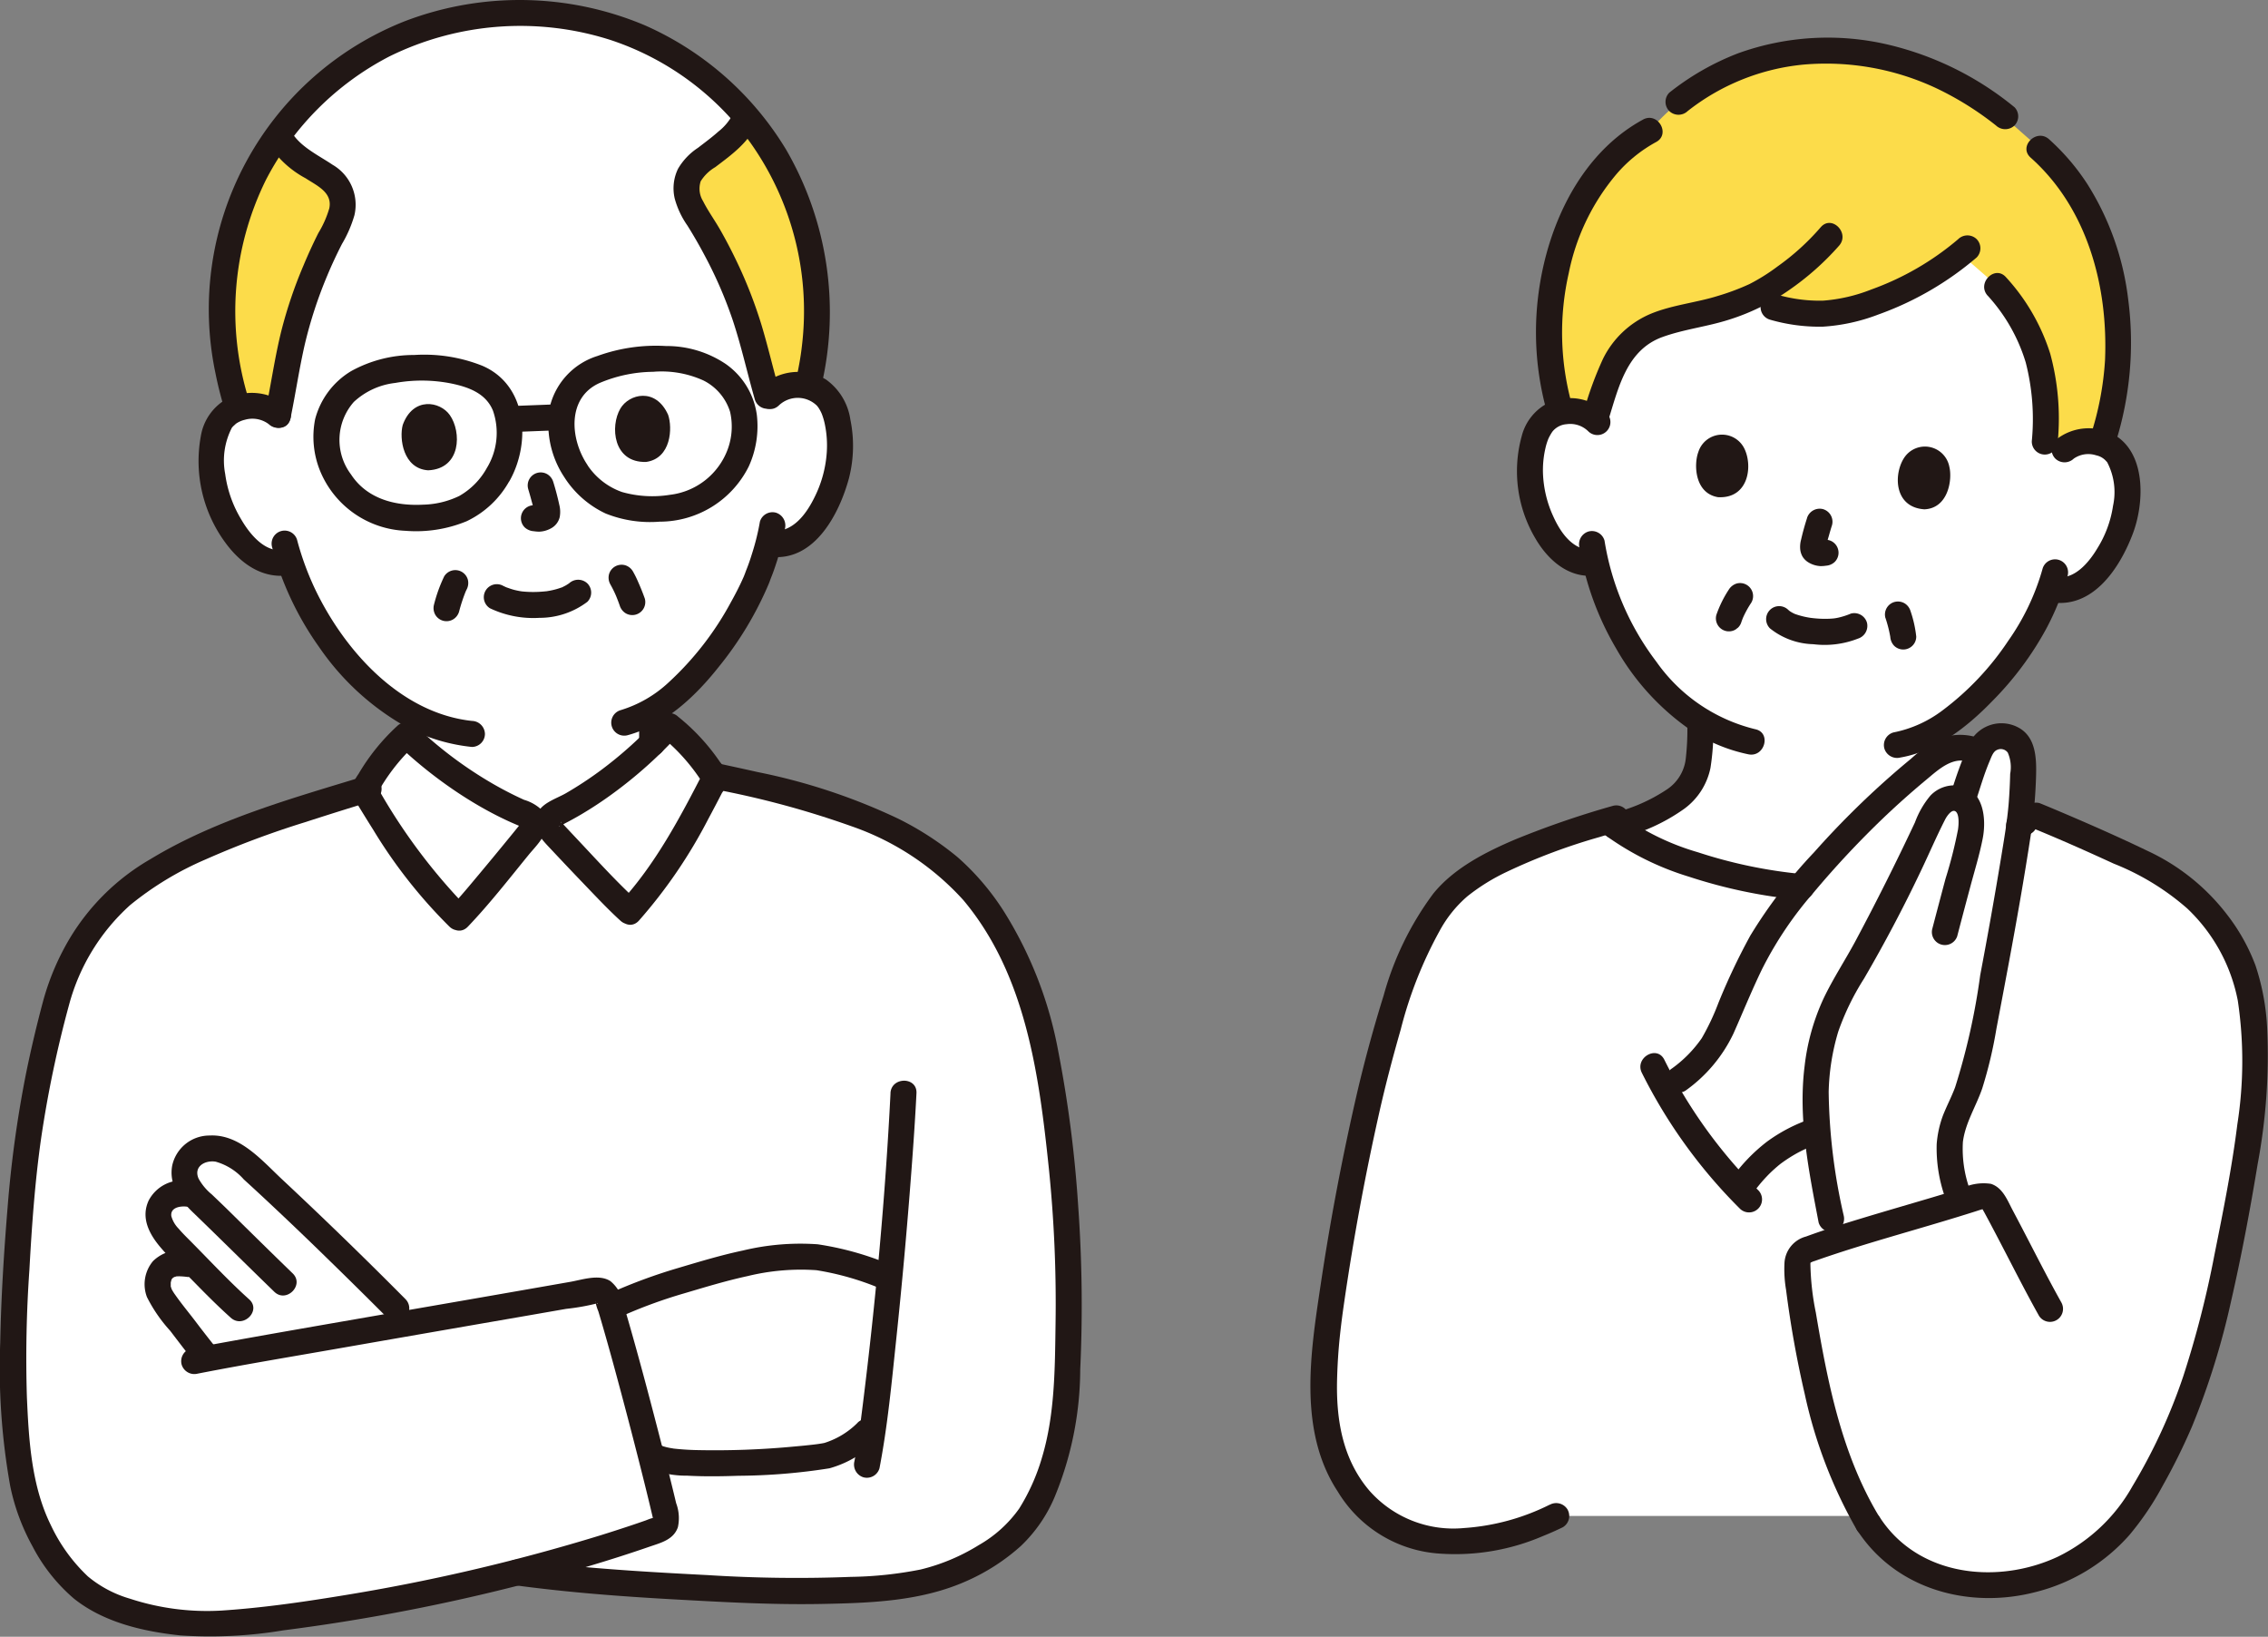
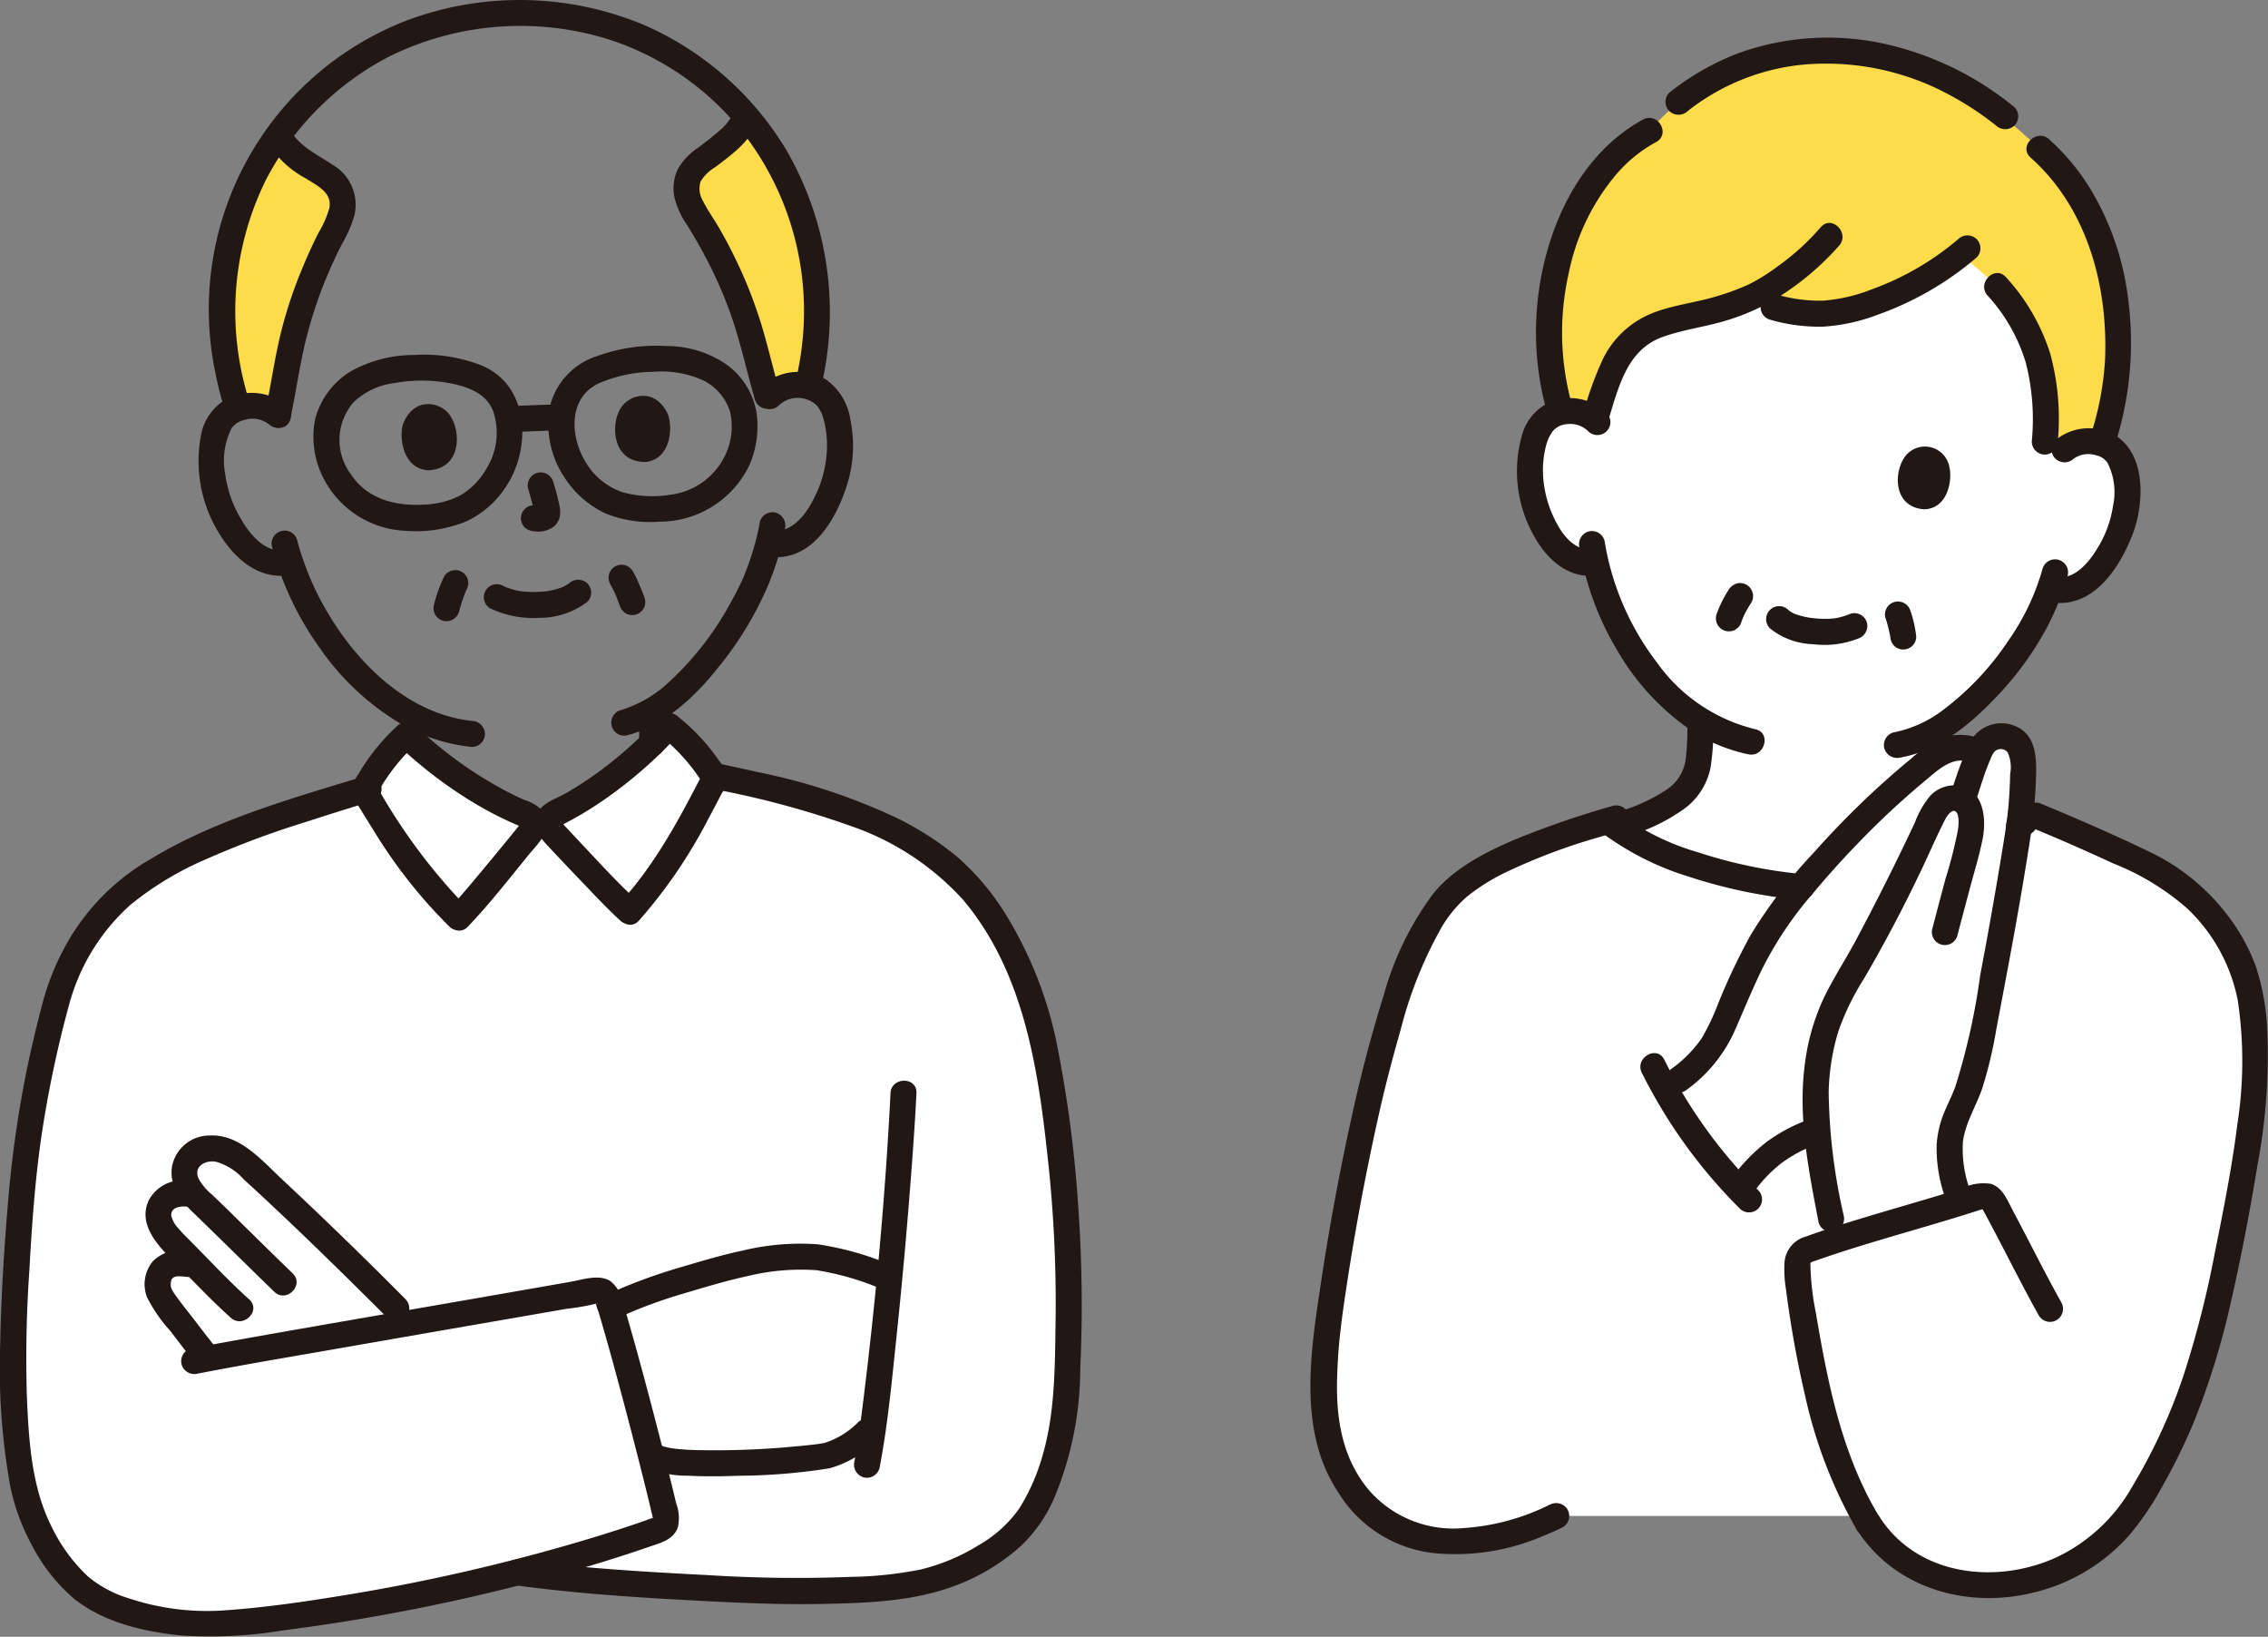
<svg xmlns="http://www.w3.org/2000/svg" width="188.998" height="136.363" viewBox="0 0 188.998 136.363">
  <rect x="0" y="0" width="188.998" height="136.363" fill="#808080" stroke="none" />
  <defs>
    <style>.cls-1{fill:#fff}.cls-2{fill:#fcdc4a}.cls-3{fill:#211715}</style>
  </defs>
  <g id="service_img03" transform="translate(0 -.001)">
    <path id="パス_262" data-name="パス 262" class="cls-1" d="M108 149.4c3.059-3.314 5.144-7.282 7.113-11.118a16.726 16.726 0 00-3.838-4.343 33.36 33.36 0 01-9.714 7.436c-.419.2-.382.936-.135 1.224.193.221 5.063 5.428 6.574 6.801z" transform="translate(-55.53 -73.461)" />
    <path id="パス_263" data-name="パス 263" class="cls-1" d="M75.078 150.825c-3.283-3.093-5.64-6.906-7.871-10.595a16.737 16.737 0 013.527-4.6 33.356 33.356 0 0010.209 6.74c.432.174.447.908.22 1.211-.175.235-4.671 5.769-6.085 7.244z" transform="translate(-36.861 -74.389)" />
-     <path id="パス_264" data-name="パス 264" class="cls-1" d="M40.571 21.376A24.613 24.613 0 0149.3 7.675a24.073 24.073 0 0114.447-5.226 24.066 24.066 0 0114.8 4.1 24.571 24.571 0 0110.875 18.82 26.855 26.855 0 01-.608 7.766l-.076.348a2.82 2.82 0 011.821 1.284c.968 1.539 1.041 4.44.5 6.258a9.687 9.687 0 01-2.659 4.717 3.53 3.53 0 01-2.692.89l-.268-.032a20.738 20.738 0 01-.839 2.579c-.616 1.9-4.154 8.567-8.855 11.351v2.727a32.741 32.741 0 01-8.314 5.981l-1.95.068a33.356 33.356 0 01-10.209-6.74v-1.9a20.251 20.251 0 01-4.741-3.993 24.375 24.375 0 01-4.958-8.544A3.467 3.467 0 0142.6 47.5a9.692 9.692 0 01-3.019-4.5c-.677-1.771-.828-4.669.019-6.276a2.812 2.812 0 011.618-1.387l-.11-.366a25.775 25.775 0 01-.538-13.6z" transform="translate(-21.4 -1.323)" />
    <path id="パス_265" data-name="パス 265" class="cls-1" d="M326.914 53.384a3.048 3.048 0 012.246-.677 2.827 2.827 0 012.454 1.556 8.45 8.45 0 01-.1 5.965 9.209 9.209 0 01-2.952 4.219 3.357 3.357 0 01-2.629.6l-.246-.056a19.644 19.644 0 01-1.03 2.362 25.984 25.984 0 01-7.9 9.076c0 .622 0 1.078.077 2.08a6.323 6.323 0 00.307 1.815 4.4 4.4 0 001.332 1.933 14.843 14.843 0 004.448 2.253l.375.147a24.646 24.646 0 01-17.384 5.26c-6.267-.427-13.065-2.538-16.514-5.147l1-.257a14.938 14.938 0 004.451-2.252 4.43 4.43 0 001.33-1.936 6.425 6.425 0 00.309-1.814c.088-1.209.069-1.63.078-2.5a18.341 18.341 0 01-4.822-4.69 23.167 23.167 0 01-3.907-8.537 3.293 3.293 0 01-2.754-.862 9.211 9.211 0 01-2.443-4.532 8.456 8.456 0 01.593-5.937 2.828 2.828 0 012.619-1.261 3.048 3.048 0 012.152.933s-5.226-22.065 19.24-22.065 19.67 24.324 19.67 24.324z" transform="translate(-154.871 -15.938)" />
    <path id="パス_266" data-name="パス 266" class="cls-1" d="M273.874 154.026a19.68 19.68 0 01-5.867-3.195c-4.766 1.429-11.76 3.654-14.2 7.391-2.623 4.023-3.286 6.848-4.616 11.463a185.017 185.017 0 00-4.718 25.322c-.213 3.075-.316 6.338.89 9.175a11.782 11.782 0 004.064 5.077c4.831 3.1 11.243.98 14.273-.517h25.63c3.6 6.53 12.206 7.33 18.422 3.4a16.763 16.763 0 005.6-6.571c3.461-5.927 5.157-12.716 6.446-19.368.941-5.03 2.071-10.329 2.132-15.462-.006-3.057-.254-6.539-1.765-9.224a16.086 16.086 0 00-6.663-6.706c-1.708-.906-7.4-3.442-10.006-4.486a24.9 24.9 0 01-18.444 6.1 41.108 41.108 0 01-11.178-2.399z" transform="translate(-134.016 -82.447)" />
    <path id="パス_267" data-name="パス 267" class="cls-1" d="M24.575 146.632c-5.275 1.793-8.635 3.308-11.785 5.483-3.038 2.1-4.873 4.847-6.472 8.792-2.741 9.859-3.259 15.993-3.761 25.743a70.869 70.869 0 00.522 14.7 16.729 16.729 0 004.459 9c3 3.095 9.613 3.689 12.372 3.474a154.19 154.19 0 0024.456-4.257c4.393.6 9.25.953 13.874 1.2a106.3 106.3 0 0018.362-.1c4.264-.466 9.129-3.261 10.787-6.226 2.032-3.636 2.609-6.624 2.834-11.338a112.852 112.852 0 00-.527-18.128c-.695-6.109-1.481-12.282-4.39-17.773a24.87 24.87 0 00-3.477-5.023 18.775 18.775 0 00-4.818-3.717c-4.87-2.835-10.59-4.059-16.037-5.23-1.992 3.883-4.091 7.909-7.189 11.265-1.513-1.373-6.384-6.58-6.575-6.8l-1.6.056c-.175.235-4.671 5.769-6.085 7.243-3.289-3.1-5.649-6.921-7.885-10.618a228.569 228.569 0 00-7.065 2.254z" transform="translate(-1.312 -78.558)" />
    <path id="パス_268" data-name="パス 268" class="cls-1" d="M115.592 247.07c-1.012-3.931-2.2-8.347-3-10.983a45 45 0 017.749-2.748 29.183 29.183 0 018.59-1.473 20.333 20.333 0 016.423 1.586l.513.181c-.435 4.633-.922 9.148-1.362 12.372l-.5.452a9.569 9.569 0 01-3.315 1.987c-2.082.406-12.331 1.125-14.223.164l-.547-.278z" transform="translate(-61.752 -127.172)" />
    <path id="パス_269" data-name="パス 269" class="cls-1" d="M29.471 218.484a3.927 3.927 0 01-.169-.337 1.737 1.737 0 01.271-1.835 2.219 2.219 0 011.977-.652l.554.06a3.777 3.777 0 01-.559-.836 2.122 2.122 0 01.321-2.348 2.549 2.549 0 012.062-.626 4.392 4.392 0 012.328 1.09c3.38 2.993 9.6 9.061 12.746 12.231 0 0 .606.582 1.251 1.183-6.791 1.18-13.717 2.389-16.951 2.986l-.322-.4c-1-1.252-1.845-2.4-2.926-3.786a4.822 4.822 0 01-.871-1.4 2.022 2.022 0 01.291-1.761c.692-.771 1.6-.632 2.827-.413-.5-.513-1-1.026-1.5-1.532a7.837 7.837 0 01-1.325-1.621z" transform="translate(-15.958 -116.212)" />
    <path id="パス_270" data-name="パス 270" class="cls-1" d="M320.458 172.212c.21 1.262.457 2.54.706 3.841l.2 1.031c3.48-.993 7.45-1.964 10.415-2.812-.549-2.113-1.042-3.154-.587-5.448a15.033 15.033 0 011.118-2.882 28.1 28.1 0 001.538-5.789c1.065-5.584 2.13-11.17 2.971-16.793a38.924 38.924 0 00.368-5.257 2.725 2.725 0 00-.512-1.68 1.78 1.78 0 00-1.649-.575 1.812 1.812 0 00-1.125.629 5.121 5.121 0 00-.378.7 3.836 3.836 0 00-.11-.059 2.732 2.732 0 00-1.841-.3 3.783 3.783 0 00-1.812.711 74.754 74.754 0 00-12.432 12.531 23.811 23.811 0 00-2.646 4.216c-.391.768-1.45 3.1-1.785 3.89-1.392 3.291-1.592 4.289-5.551 7.089a41.643 41.643 0 006.19 8.362 11.867 11.867 0 016.454-4.942c.102 1.169.269 2.346.468 3.537z" transform="translate(-168.569 -74.493)" />
    <path id="パス_271" data-name="パス 271" class="cls-2" d="M325.977 33.055a19.227 19.227 0 00-3.15-4.47l-3.2-2.787a17.336 17.336 0 01-7.684 4.786c-3.544 1.205-5.882.747-9.59-.378-.879.388-1.81.712-2.616.974-1.811.591-3.874.79-5.556 1.683a6.97 6.97 0 00-2.984 3.51c-.372.876-1.008 3.048-1.264 3.937a3.048 3.048 0 00-2.152-.933 3.681 3.681 0 00-.924.09 24.152 24.152 0 01-.947-7.606c.465-8.211 4.277-13.642 8.364-15.834a19.257 19.257 0 0117-6.551 23.407 23.407 0 0111.577 4.549c2.167 1.91 3.932 3.469 3.932 3.469 3.838 3.383 6.66 9.121 6.536 16.967a24.825 24.825 0 01-1.374 7.613 3.79 3.79 0 00-.858-.176 3.048 3.048 0 00-2.245.677l-.8.688-.074-2.184a19.022 19.022 0 00-1.991-8.024z" transform="translate(-156.808 -5.131)" />
    <path id="パス_272" data-name="パス 272" class="cls-2" d="M44.858 47.739a3.357 3.357 0 00-1.567-.262 3.883 3.883 0 00-.993.2 27.052 27.052 0 01-1.315-8.062 24.482 24.482 0 014.7-14.7c.579 1.46 2.967 2.715 4.154 3.547 1.616 1.129 1.4 2.721.583 4.249a40.053 40.053 0 00-3.132 7.642c-.764 2.595-1.094 5.268-1.644 7.89a2.935 2.935 0 00-.786-.504z" transform="translate(-22.477 -13.661)" />
    <path id="パス_273" data-name="パス 273" class="cls-2" d="M134.144 44.244a2.866 2.866 0 00-.656.583c-.775-2.619-1.309-5.317-2.291-7.9a40.076 40.076 0 00-3.713-7.377c-.936-1.461-1.27-3.03.256-4.282 1.159-.951 3.558-2.45 3.912-4a24.464 24.464 0 015.848 14.445 26.133 26.133 0 01-.667 8.112 3.957 3.957 0 00-.914-.1 3.314 3.314 0 00-1.775.519z" transform="translate(-69.485 -11.664)" />
    <path id="パス_274" data-name="パス 274" class="cls-3" d="M287.426 74.7a4.367 4.367 0 00-4.774-.9 4.285 4.285 0 00-2.311 2.815 10.988 10.988 0 001.135 8.518c1 1.731 2.677 3.268 4.807 3.111a1.11 1.11 0 001.084-1.084 1.093 1.093 0 00-1.084-1.084c-1.654.122-2.705-1.422-3.312-2.769a9.386 9.386 0 01-.858-3.567 8.128 8.128 0 01.2-2.1 4.914 4.914 0 01.254-.818 4.443 4.443 0 01.266-.483c.023-.041.181-.23.025-.045a1.666 1.666 0 011.225-.671 2.142 2.142 0 011.818.607 1.084 1.084 0 001.533-1.532z" transform="translate(-153.532 -40.282)" />
    <path id="パス_275" data-name="パス 275" class="cls-3" d="M379.285 81.554a2.122 2.122 0 011.876-.275 1.5 1.5 0 01.843.5c.185.181-.048-.093.075.086a5.368 5.368 0 01.481 3.618 9.243 9.243 0 01-1.315 3.555c-.677 1.138-1.916 2.65-3.419 2.361a1.112 1.112 0 00-1.333.757 1.094 1.094 0 00.757 1.333c3.587.689 5.873-2.8 6.967-5.705.911-2.422 1.108-6.306-1.232-8.008a4.369 4.369 0 00-5.232.244 1.09 1.09 0 000 1.532 1.11 1.11 0 001.532.002z" transform="translate(-206.476 -43.342)" />
    <path id="パス_276" data-name="パス 276" class="cls-3" d="M360.918 103.938a19.632 19.632 0 01-2.875 6.041 23.434 23.434 0 01-5.486 5.8 9.95 9.95 0 01-4.077 1.828 1.093 1.093 0 00-.757 1.333 1.108 1.108 0 001.333.757c3.007-.516 5.609-2.576 7.676-4.715a26.545 26.545 0 004.475-6 22.185 22.185 0 001.8-4.47 1.085 1.085 0 00-2.09-.576z" transform="translate(-190.696 -56.585)" />
    <path id="パス_277" data-name="パス 277" class="cls-3" d="M291.456 99.357a24.465 24.465 0 003.057 8.414 20.6 20.6 0 006.547 7.025 13.763 13.763 0 004.47 1.789c1.361.283 1.942-1.806.576-2.09a14.165 14.165 0 01-8.235-5.615 22.553 22.553 0 01-4.327-10.1 1.092 1.092 0 00-1.333-.757 1.109 1.109 0 00-.757 1.333z" transform="translate(-159.836 -53.742)" />
    <path id="パス_278" data-name="パス 278" class="cls-3" d="M333.031 112.459a6.181 6.181 0 01-1.074.346c-.07.015-.141.028-.212.041-.036.006-.256.034-.087.015s-.068.006-.1.009c-.09.008-.178.015-.267.019a8.434 8.434 0 01-1.155-.021c-.1-.008-.2-.018-.3-.029-.062-.007-.258-.034-.1-.01-.2-.028-.39-.063-.582-.105a6.945 6.945 0 01-.828-.242c-.183-.064.164.084.053.023-.045-.023-.09-.041-.133-.063a3.222 3.222 0 01-.251-.14c-.033-.021-.065-.045-.1-.064-.162-.1.042.02.083.069a2.143 2.143 0 00-.166-.145 1.084 1.084 0 10-1.533 1.533 6.012 6.012 0 003.612 1.319 7.611 7.611 0 003.713-.463 1.113 1.113 0 00.757-1.333 1.1 1.1 0 00-1.333-.757z" transform="translate(-178.783 -61.343)" />
-     <path id="パス_279" data-name="パス 279" class="cls-3" d="M332.8 94.659a20.771 20.771 0 00-.49 1.774 2.29 2.29 0 00-.082.731 1.541 1.541 0 00.2.693 1.47 1.47 0 00.519.5 2.146 2.146 0 00.977.293 3.092 3.092 0 00.637-.065l-.288.039.07-.007a1.162 1.162 0 00.768-.316 1.084 1.084 0 000-1.532 1.062 1.062 0 00-.768-.316c-.161.013-.321.042-.481.063l.288-.039a1.122 1.122 0 01-.289 0l.288.039a1.045 1.045 0 01-.209-.059l.259.109a1.211 1.211 0 01-.226-.124l.219.169a.287.287 0 01-.045-.045l.169.219a.492.492 0 01-.045-.079l.109.259a.629.629 0 01-.025-.09l.039.288a.94.94 0 010-.239l-.038.288a8.571 8.571 0 01.247-1.021c.09-.32.181-.64.283-.957a1.093 1.093 0 00-.757-1.333 1.108 1.108 0 00-1.333.757z" transform="translate(-182.218 -51.485)" />
-     <path id="パス_280" data-name="パス 280" class="cls-3" d="M313.212 81.652c-.382 1.025-.314 3.437 1.651 3.757 2.613.135 2.923-2.754 2.122-4.172a2.071 2.071 0 00-3.773.415z" transform="translate(-171.688 -43.986)" />
    <path id="パス_281" data-name="パス 281" class="cls-3" d="M354.55 84.088c.26 1.062-.09 3.45-2.077 3.538-2.611-.169-2.58-3.079-1.621-4.392a2.071 2.071 0 013.698.854z" transform="translate(-192.105 -45.193)" />
    <path id="パス_282" data-name="パス 282" class="cls-3" d="M292.4 21.89c-6.107 3.318-8.9 11-8.923 17.613a24.5 24.5 0 00.9 6.7 1.084 1.084 0 002.09-.576 22.4 22.4 0 01-.26-10.938 18.336 18.336 0 014.038-8.324 11.812 11.812 0 013.247-2.605c1.226-.666.135-2.538-1.094-1.871z" transform="translate(-155.48 -11.928)" />
    <path id="パス_283" data-name="パス 283" class="cls-3" d="M336.458 12.738a25.99 25.99 0 00-10.539-5.213 22 22 0 00-12.49.725 21.766 21.766 0 00-5.732 3.28 1.09 1.09 0 000 1.532 1.11 1.11 0 001.533 0 18.439 18.439 0 019.644-3.871 21.653 21.653 0 0111.093 1.977 25.855 25.855 0 014.96 3.1 1.118 1.118 0 001.532 0 1.091 1.091 0 000-1.532z" transform="translate(-168.591 -3.808)" />
    <path id="パス_284" data-name="パス 284" class="cls-3" d="M381.415 50.652a27.778 27.778 0 001.059-11.96 23.082 23.082 0 00-3.39-9.594 18.664 18.664 0 00-3.21-3.759c-1.038-.924-2.578.6-1.533 1.532 4.735 4.21 6.468 10.731 6.2 16.892a25.209 25.209 0 01-1.215 6.312c-.41 1.336 1.681 1.908 2.09.576z" transform="translate(-205.125 -13.74)" />
    <path id="パス_285" data-name="パス 285" class="cls-3" d="M366.481 52.254a14.427 14.427 0 013.176 5.573 18.986 18.986 0 01.506 6.555 1.084 1.084 0 102.167 0 20.6 20.6 0 00-.63-7.282 16.936 16.936 0 00-3.689-6.377c-.927-1.045-2.456.492-1.533 1.532z" transform="translate(-200.848 -27.628)" />
    <path id="パス_286" data-name="パス 286" class="cls-3" d="M341.382 43.743a23.3 23.3 0 01-7.252 4.2 13.633 13.633 0 01-4.027.928 12.754 12.754 0 01-3.866-.515 1.085 1.085 0 00-.576 2.09 14.829 14.829 0 004.443.592 15.517 15.517 0 004.6-1.006 26.128 26.128 0 008.208-4.757 1.093 1.093 0 000-1.532 1.106 1.106 0 00-1.532 0z" transform="translate(-178.195 -23.822)" />
    <path id="パス_287" data-name="パス 287" class="cls-3" d="M311.913 41.486a20.175 20.175 0 01-3.593 3.266 16.254 16.254 0 01-2.341 1.471 19.434 19.434 0 01-2.616.983c-1.83.575-3.783.752-5.565 1.475a7.806 7.806 0 00-4.039 3.786 29.309 29.309 0 00-1.651 4.56c-.419 1.334 1.671 1.9 2.09.576.851-2.706 1.521-5.885 4.534-6.969 1.8-.648 3.728-.858 5.548-1.445a18.181 18.181 0 004.987-2.458 22.833 22.833 0 004.179-3.71c.908-1.05-.618-2.59-1.535-1.532z" transform="translate(-160.183 -22.56)" />
    <path id="パス_288" data-name="パス 288" class="cls-3" d="M317.762 108.119a9.526 9.526 0 00-1.042 2.115 1.084 1.084 0 001.592 1.224l.219-.169a1.087 1.087 0 00.279-.478q.084-.238.181-.47l-.109.259a8.473 8.473 0 01.75-1.387 1.084 1.084 0 00-1.224-1.592 1.191 1.191 0 00-.648.5z" transform="translate(-173.691 -59.005)" />
    <path id="パス_289" data-name="パス 289" class="cls-3" d="M347.928 112.361a10.814 10.814 0 01.427 1.724l-.038-.288c0 .035.008.07.011.105a1.2 1.2 0 00.316.768 1.084 1.084 0 001.532 0 1.066 1.066 0 00.316-.768 9.867 9.867 0 00-.476-2.118 1.143 1.143 0 00-.5-.648 1.109 1.109 0 00-.835-.109 1.084 1.084 0 00-.757 1.333z" transform="translate(-190.807 -60.875)" />
    <path id="パス_290" data-name="パス 290" class="cls-3" d="M296.954 141.967a15.6 15.6 0 005.54-2.491 5.609 5.609 0 002.177-3.4 20.35 20.35 0 00.24-3.574 1.084 1.084 0 00-2.167 0 21.486 21.486 0 01-.138 2.856 3.549 3.549 0 01-1.535 2.491 14.166 14.166 0 01-4.692 2.028 1.085 1.085 0 00.577 2.09z" transform="translate(-162.133 -72.099)" />
    <path id="パス_291" data-name="パス 291" class="cls-3" d="M372.07 149.867l-.13-.055-.018-.008a.813.813 0 00-.4-.129 1.114 1.114 0 00-1.08.517l-.109.259a1.1 1.1 0 000 .576l.109.259a1.091 1.091 0 00.389.389l.13.055.018.008a.813.813 0 00.4.129 1.114 1.114 0 001.08-.517l.109-.259a1.094 1.094 0 000-.576l-.109-.259a1.1 1.1 0 00-.389-.389z" transform="translate(-203.095 -82.088)" />
    <path id="パス_292" data-name="パス 292" class="cls-3" d="M89.59 32.1a26.99 26.99 0 00-2.955-19.641A26.008 26.008 0 0074.908 2.127a26.836 26.836 0 00-20-.376 25.8 25.8 0 00-15.822 29.342c.189.959.43 1.907.708 2.845a1.085 1.085 0 002.09-.576A24.7 24.7 0 0143.3 14.971 24.021 24.021 0 0153.585 4.7a24.683 24.683 0 0118.426-1.367 23.412 23.412 0 0111.646 8.548 24.234 24.234 0 014.3 16.936c-.1.91-.271 1.812-.462 2.709-.293 1.36 1.8 1.942 2.09.576z" transform="translate(-21.131)" />
    <path id="パス_293" data-name="パス 293" class="cls-3" d="M49.14 24.346a8.335 8.335 0 003.172 2.973c.948.619 2.235 1.174 1.966 2.489a8.5 8.5 0 01-.914 2.068 42.164 42.164 0 00-1.238 2.7 37.42 37.42 0 00-1.844 5.445c-.552 2.22-.866 4.49-1.331 6.728-.282 1.361 1.806 1.942 2.09.576.427-2.06.727-4.147 1.2-6.2a36.257 36.257 0 011.859-5.688c.373-.9.789-1.784 1.233-2.652a10.25 10.25 0 001.039-2.4 3.85 3.85 0 00-1.827-4.2c-1.2-.813-2.865-1.567-3.527-2.935a1.094 1.094 0 00-1.483-.389 1.107 1.107 0 00-.389 1.483z" transform="translate(-26.835 -12.46)" />
    <path id="パス_294" data-name="パス 294" class="cls-3" d="M129.221 20.207a4.425 4.425 0 01-1.179 1.4c-.542.485-1.129.915-1.7 1.355a5.258 5.258 0 00-1.662 1.742 3.716 3.716 0 00-.276 2.5 7.222 7.222 0 001.056 2.238q.768 1.227 1.445 2.508a35.448 35.448 0 012.328 5.365c.726 2.181 1.215 4.43 1.851 6.637a1.085 1.085 0 002.09-.576c-.54-1.867-.973-3.763-1.532-5.623a37.994 37.994 0 00-2.167-5.512q-.605-1.258-1.3-2.473c-.452-.792-1-1.543-1.41-2.359a1.975 1.975 0 01-.2-1.657 3.522 3.522 0 011.213-1.177c1.383-1.046 2.876-2.117 3.532-3.785a1.091 1.091 0 00-.757-1.333 1.108 1.108 0 00-1.333.757z" transform="translate(-68.175 -10.648)" />
    <path id="パス_295" data-name="パス 295" class="cls-3" d="M44.03 73.567a4.58 4.58 0 00-5.057-.562 4.373 4.373 0 00-2.138 3.088 11.472 11.472 0 002.037 8.868c1.309 1.791 3.158 3.1 5.467 2.7a1.093 1.093 0 00.757-1.333 1.108 1.108 0 00-1.333-.757c-1.58.275-2.86-1.331-3.557-2.529a9.843 9.843 0 01-1.342-3.8 5.943 5.943 0 01.556-3.842c.042-.061.033-.05-.03.032q.064-.079.135-.153c.037-.036.279-.252.211-.2a2.122 2.122 0 01.768-.347 2.267 2.267 0 011.996.368 1.113 1.113 0 001.532 0 1.092 1.092 0 000-1.532z" transform="translate(-20.099 -39.759)" />
    <path id="パス_296" data-name="パス 296" class="cls-3" d="M141.506 71.4a2.282 2.282 0 013.23.1c-.157-.183.052.08.079.123a3.258 3.258 0 01.258.487 5.389 5.389 0 01.26.894 8.634 8.634 0 01.159 2.269 9.829 9.829 0 01-1.035 3.81c-.692 1.4-1.821 2.944-3.564 2.776a1.092 1.092 0 00-1.084 1.084 1.107 1.107 0 001.084 1.084c3.607.345 5.644-3.607 6.441-6.538a10.869 10.869 0 00.121-4.9 4.967 4.967 0 00-2.021-3.33 4.537 4.537 0 00-5.461.61c-1 .974.532 2.506 1.532 1.532z" transform="translate(-76.592 -37.631)" />
    <path id="パス_297" data-name="パス 297" class="cls-3" d="M125.222 95.305a19.691 19.691 0 01-.642 2.613c-.108.349-.222.7-.349 1.039l-.083.219c-.081.211.125-.323-.04.1-.045.111-.084.223-.126.335l-.078.2-.051.126c-.053.135.085-.194.024-.056-.1.218-.194.435-.3.65-.232.483-.481.958-.743 1.426a25.5 25.5 0 01-5.232 6.747 10.173 10.173 0 01-3.98 2.296 1.084 1.084 0 00.576 2.09c3.121-.849 5.64-3.222 7.6-5.7a28.739 28.739 0 004.132-6.842c.042-.1.084-.2.122-.307.017-.045.1-.3.048-.15-.076.218.061-.148.1-.243s.068-.172.1-.258q.12-.321.226-.646a20.3 20.3 0 00.785-3.062 1.116 1.116 0 00-.757-1.333 1.092 1.092 0 00-1.333.757z" transform="translate(-61.898 -51.837)" />
    <path id="パス_298" data-name="パス 298" class="cls-3" d="M50.138 99.21a25.723 25.723 0 003.931 8.374 21.653 21.653 0 007.592 6.836 15.044 15.044 0 005.143 1.486 1.091 1.091 0 001.084-1.084 1.108 1.108 0 00-1.084-1.084c-5.976-.652-10.639-5.873-13.086-11.014a23.812 23.812 0 01-1.49-4.091 1.085 1.085 0 00-2.09.576z" transform="translate(-27.477 -53.676)" />
    <path id="パス_299" data-name="パス 299" class="cls-3" d="M96.752 88.548c.1.336.2.675.287 1.014a9.088 9.088 0 01.247 1.081l-.038-.288a1.072 1.072 0 010 .219l.039-.288a.615.615 0 01-.032.13l.109-.259a.5.5 0 01-.049.083l.169-.219a.3.3 0 01-.045.045l.219-.169a1.294 1.294 0 01-.2.112l.259-.109a1.126 1.126 0 01-.261.076l.288-.039a1.183 1.183 0 01-.277 0l.288.039c-.173-.024-.345-.055-.52-.071a1.082 1.082 0 00-.768 1.849 1.228 1.228 0 00.768.316.224.224 0 01.049.005L97 92.032a4.037 4.037 0 00.649.076 2.193 2.193 0 00.993-.271 1.441 1.441 0 00.738-.943 2.372 2.372 0 00-.036-1.028 22.322 22.322 0 00-.5-1.9 1.136 1.136 0 00-.5-.647 1.084 1.084 0 00-1.592 1.224z" transform="translate(-52.738 -47.812)" />
    <path id="パス_300" data-name="パス 300" class="cls-3" d="M74.211 76.294c-.3 1.116.022 3.644 2.119 3.78 2.761-.123 2.79-3.2 1.806-4.6-.808-1.153-3.064-1.558-3.925.82z" transform="translate(-40.65 -40.891)" />
    <path id="パス_301" data-name="パス 301" class="cls-3" d="M117.932 74.61c.382 1.09.258 3.635-1.823 3.931-2.762.09-3.025-2.972-2.152-4.45.714-1.209 2.933-1.791 3.975.519z" transform="translate(-62.258 -40.056)" />
    <path id="パス_302" data-name="パス 302" class="cls-3" d="M74.218 75.922c1.775-3.19 1.457-7.961-2.3-9.562a13.079 13.079 0 00-5.665-.893A10.8 10.8 0 0061 66.809a6.613 6.613 0 00-3 3.993 7.541 7.541 0 00.427 4.362 8.06 8.06 0 007.1 4.95 11.043 11.043 0 005.088-.794 7.979 7.979 0 003.593-3.4 1.085 1.085 0 00-1.872-1.094 6.043 6.043 0 01-2.333 2.388 7.3 7.3 0 01-3 .722c-2.315.126-4.679-.473-6.015-2.517a4.778 4.778 0 01.236-6.044 6.081 6.081 0 013.451-1.58 12.578 12.578 0 014.716.056c1.373.29 2.837.8 3.426 2.258a5.626 5.626 0 01-.478 4.717c-.672 1.222 1.199 2.316 1.879 1.096z" transform="translate(-31.736 -35.891)" />
    <path id="パス_303" data-name="パス 303" class="cls-3" d="M104.435 73.671c-1.421-2.145-1.684-5.582 1.065-6.791a11.7 11.7 0 014.432-.922 8.447 8.447 0 014.2.722 4.368 4.368 0 012.219 2.61 5.494 5.494 0 01-.181 3.079 5.864 5.864 0 01-4.843 3.838 9.237 9.237 0 01-3.984-.235 5.738 5.738 0 01-2.915-2.3 1.113 1.113 0 00-1.483-.389 1.093 1.093 0 00-.389 1.483 8.218 8.218 0 003.432 3 9.961 9.961 0 004.493.677 8.3 8.3 0 007.423-4.593 8.088 8.088 0 00.677-4.306 6.206 6.206 0 00-2.6-4.244 8.837 8.837 0 00-4.972-1.49 14.321 14.321 0 00-5.715.831 5.892 5.892 0 00-3.91 4.025 7.936 7.936 0 001.174 6.1c.772 1.156 2.65.072 1.877-1.095z" transform="translate(-55.512 -34.981)" />
    <path id="パス_304" data-name="パス 304" class="cls-3" d="M92.663 76.9l4.318-.166a1.084 1.084 0 000-2.167l-4.318.166a1.084 1.084 0 000 2.167z" transform="translate(-50.229 -40.896)" />
    <path id="パス_305" data-name="パス 305" class="cls-3" d="M89.765 109.338a8.4 8.4 0 004.134.8 6.59 6.59 0 003.989-1.336 1.088 1.088 0 000-1.532 1.113 1.113 0 00-1.532 0c-.174.147.252-.164.009-.007-.079.051-.155.1-.236.15s-.176.095-.265.14c-.194.1-.011.047.011 0-.014.03-.144.056-.172.067a5.965 5.965 0 01-.878.243c-.1.02-.2.037-.3.053-.193.032.033 0-.09.011-.22.022-.439.04-.661.049a9.175 9.175 0 01-1.219-.028c-.083-.008-.166-.016-.249-.027.253.033-.045-.011-.077-.017q-.2-.037-.406-.087c-.241-.06-.47-.146-.7-.226-.173-.058.2.09.083.037-.037-.018-.075-.033-.112-.05l-.229-.108a1.084 1.084 0 00-1.094 1.871z" transform="translate(-48.94 -58.664)" />
    <path id="パス_306" data-name="パス 306" class="cls-3" d="M112.464 105.84a9.316 9.316 0 01.557 1.155l-.109-.259c.121.287.234.577.336.871a1.156 1.156 0 00.5.647 1.084 1.084 0 001.592-1.224 18.3 18.3 0 00-.542-1.355 8.342 8.342 0 00-.46-.929 1.125 1.125 0 00-.647-.5 1.107 1.107 0 00-.835.109 1.091 1.091 0 00-.5.647 1.123 1.123 0 00.109.835z" transform="translate(-61.605 -57.158)" />
    <path id="パス_307" data-name="パス 307" class="cls-3" d="M80.892 105.735a12.4 12.4 0 00-.843 2.345 1.129 1.129 0 00.109.835 1.084 1.084 0 001.483.389 1.123 1.123 0 00.5-.647 13.674 13.674 0 01.6-1.8l-.109.259c.042-.1.084-.195.131-.289a1.155 1.155 0 00.109-.835 1.084 1.084 0 00-1.98-.26z" transform="translate(-43.885 -57.698)" />
    <path id="パス_308" data-name="パス 308" class="cls-3" d="M136.625 262.131a6.763 6.763 0 01-2.776 1.695c-.156.036-.316.057-.474.083l-.133.019c-.144.022.226-.028.072-.009l-.359.045a55.52 55.52 0 01-1.574.158 70.014 70.014 0 01-8.263.3 21.972 21.972 0 01-1.867-.127c-.21-.024-.008 0 .029 0-.08-.013-.161-.024-.241-.038-.109-.019-.218-.041-.325-.066s-.186-.051-.28-.075c-.037-.009-.073-.03-.109-.037-.181-.033.236.109.072.029a1.112 1.112 0 00-1.483.389 1.093 1.093 0 00.389 1.482 8.075 8.075 0 003.084.575c1.432.08 2.87.059 4.3.01a50.234 50.234 0 007.576-.622 8.786 8.786 0 003.889-2.283c1.042-.932-.5-2.46-1.532-1.533z" transform="translate(-65.143 -143.614)" />
    <path id="パス_309" data-name="パス 309" class="cls-3" d="M113.489 235.372a40.632 40.632 0 014.886-1.761c1.74-.515 3.485-1.047 5.26-1.432a18.738 18.738 0 015.756-.494 23.09 23.09 0 015.273 1.5 1.084 1.084 0 00.576-2.09 25.234 25.234 0 00-5.753-1.57 20.5 20.5 0 00-6.251.525c-1.836.387-3.638.938-5.436 1.47a44.914 44.914 0 00-5.4 1.981 1.091 1.091 0 00-.389 1.482 1.111 1.111 0 001.483.389z" transform="translate(-61.353 -125.861)" />
    <path id="パス_310" data-name="パス 310" class="cls-3" d="M51.174 223.161q-5.044-5.084-10.28-9.979c-1.671-1.559-3.54-3.8-6.045-3.671a3.179 3.179 0 00-3.132 2.5c-.293 1.58.624 2.833 1.7 3.875 2.281 2.2 4.53 4.437 6.807 6.643 1 .971 2.536-.559 1.532-1.532-1.8-1.743-3.582-3.5-5.368-5.258-.452-.444-.913-.88-1.37-1.319a4.57 4.57 0 01-1.1-1.313c-.448-1.01.534-1.561 1.416-1.417a4.867 4.867 0 012.348 1.478q1.1 1 2.189 2.023 2.5 2.343 4.947 4.737 2.429 2.365 4.823 4.766a1.084 1.084 0 001.533-1.532z" transform="translate(-17.366 -114.908)" />
    <path id="パス_311" data-name="パス 311" class="cls-3" d="M30.325 217.816a3.133 3.133 0 00-3.2 1.648c-.666 1.432.031 2.778.965 3.883.884 1.047 1.918 1.991 2.875 2.971.975 1 1.961 1.984 3 2.916s2.574-.6 1.532-1.532c-1.671-1.5-3.2-3.144-4.78-4.741-.371-.376-.755-.742-1.095-1.147a2.4 2.4 0 01-.61-1.043c-.1-.719.731-.865 1.309-.79a1.089 1.089 0 001.084-1.084 1.111 1.111 0 00-1.084-1.084z" transform="translate(-14.734 -119.45)" />
    <path id="パス_312" data-name="パス 312" class="cls-3" d="M30.264 230.773a3.189 3.189 0 00-2.883.846 3 3 0 00-.5 2.994 12.462 12.462 0 001.929 2.8c.687.9 1.373 1.8 2.08 2.685a1.09 1.09 0 001.532 0 1.11 1.11 0 000-1.532 93.609 93.609 0 01-1.5-1.933c-.558-.731-1.19-1.495-1.681-2.2a3.854 3.854 0 01-.3-.475s-.051-.154-.065-.192c-.068-.187-.007.085-.013-.041v-.252c0-.2-.021.045 0-.07a4.19 4.19 0 01.063-.245c-.037.138-.019.031.028-.049.081-.14-.188.2.037-.045.128-.135-.019 0 .061-.057s.191-.106.043-.045c.075-.031.154-.045.231-.069.111-.034-.149-.005.055-.01.088 0 .174-.007.262 0a5.547 5.547 0 01.623.055 1.09 1.09 0 001.084-1.084 1.111 1.111 0 00-1.084-1.084z" transform="translate(-14.634 -126.549)" />
    <path id="パス_313" data-name="パス 313" class="cls-3" d="M160.66 200.435c-.434 8.636-1.231 17.289-2.3 25.872-.2 1.6-.383 3.1-.709 4.8a1.112 1.112 0 00.757 1.333 1.094 1.094 0 001.333-.757c.675-3.509 1.012-7.1 1.386-10.648q.736-6.98 1.264-13.981c.167-2.2.321-4.407.432-6.613.07-1.394-2.1-1.39-2.167 0z" transform="translate(-86.451 -109.361)" />
    <path id="パス_314" data-name="パス 314" class="cls-3" d="M30.465 143.1c-6.077 1.857-12.454 3.618-17.931 6.939a18.783 18.783 0 00-6.653 6.486A20.963 20.963 0 003.61 161.8a101.518 101.518 0 00-1.438 6.083 96.035 96.035 0 00-1.54 11.182c-.307 3.736-.542 7.5-.613 11.243a55.756 55.756 0 00.835 11.973 17.745 17.745 0 001.851 5 14.539 14.539 0 003.46 4.366c2.48 1.979 5.76 2.734 8.853 3.063a37.074 37.074 0 008.592-.422 162.527 162.527 0 0022.671-4.551q2.709-.744 5.384-1.6 1.23-.394 2.451-.816c.938-.325 2.013-.574 2.374-1.626a3.535 3.535 0 00-.144-2q-.21-.883-.428-1.764-.53-2.152-1.087-4.3c-.764-2.953-1.546-5.9-2.386-8.832a125.57 125.57 0 00-.505-1.719 3.046 3.046 0 00-1.072-1.886c-.945-.61-2.323-.12-3.36.062q-7.682 1.348-15.369 2.674c-4.817.838-9.636 1.667-14.446 2.546-.6.109-1.2.219-1.8.336a1.094 1.094 0 00-.757 1.333 1.106 1.106 0 001.333.757c3.826-.748 7.676-1.388 11.514-2.059q7.963-1.391 15.929-2.769l3.27-.57a18.454 18.454 0 002.529-.445c.15-.049.078.014.069-.011.048.135-.186-.115-.149-.116-.056 0-.008-.1 0 .03a3.778 3.778 0 00.229.744q.252.833.49 1.671.576 2.007 1.116 4.024 1.167 4.319 2.249 8.662.221.891.436 1.784l.172.722.077.33c.027.116.09.325.041.081-.026-.126.162-.1-.115-.033-.186.045-.371.131-.551.195q-.642.226-1.286.44-1.2.4-2.415.778a160.369 160.369 0 01-21.718 5.057c-3.273.534-6.579 1.006-9.888 1.222a20.641 20.641 0 01-7.646-.991 9.707 9.707 0 01-3.492-1.849 14.127 14.127 0 01-3.088-4.264c-1.618-3.273-1.843-7.075-2-10.664a105.32 105.32 0 01.209-10.631c.2-3.627.454-7.26.964-10.859a94.007 94.007 0 012.341-11.211 17.118 17.118 0 015.083-8.3 26.349 26.349 0 016.29-3.807 75.929 75.929 0 018.282-3.1 313.77 313.77 0 015.63-1.766c1.33-.406.763-2.5-.576-2.09z" transform="translate(0 -78.46)" />
    <path id="パス_315" data-name="パス 315" class="cls-3" d="M110.544 143.054a75.807 75.807 0 0111.457 3.1 22.443 22.443 0 019.259 6.125c5.212 6.194 6.317 14.543 7.13 22.312a110.48 110.48 0 01.563 13.045c-.052 3.679-.056 7.511-1.122 11.066a16.918 16.918 0 01-1.908 4.28 10.456 10.456 0 01-3.36 3.039 16.605 16.605 0 01-4.863 2.039 32.065 32.065 0 01-5.808.612 117.139 117.139 0 01-11.906-.147c-4.211-.217-8.422-.456-12.616-.9a106.424 106.424 0 01-3.029-.363 1.121 1.121 0 00-1.333.757 1.091 1.091 0 00.757 1.333c4.412.6 8.854.943 13.3 1.189 4.122.228 8.252.466 12.382.387 4.089-.079 8.281-.216 12.068-1.9a17.062 17.062 0 004.537-2.919 12.127 12.127 0 002.82-4.077 28.048 28.048 0 002.138-10.632 115.9 115.9 0 00-.169-13.61 102.061 102.061 0 00-1.658-12.888 33.237 33.237 0 00-4.459-11.551 21.089 21.089 0 00-3.928-4.634 25.421 25.421 0 00-4.955-3.212 50.262 50.262 0 00-11.714-3.883c-1-.226-2-.443-3-.659-1.36-.293-1.942 1.8-.576 2.09z" transform="translate(-50.992 -77.299)" />
    <path id="パス_316" data-name="パス 316" class="cls-3" d="M107.451 148.861a41.7 41.7 0 005.794-8.491c.386-.715.762-1.435 1.135-2.158a2.477 2.477 0 00.483-1.379 3.017 3.017 0 00-.644-1.182 17.322 17.322 0 00-3.493-3.783 1.107 1.107 0 00-1.532 0 33.784 33.784 0 01-5 4.526 31.227 31.227 0 01-2.815 1.844c-.843.487-2.167.843-2.458 1.888-.341 1.225.461 1.987 1.206 2.781q1.405 1.5 2.83 2.984c.967 1.006 1.928 2.032 2.959 2.971s2.566-.59 1.532-1.532c-1.806-1.648-3.459-3.48-5.134-5.258q-.505-.536-1.008-1.075c-.1-.1-.192-.209-.29-.312s-.226-.184-.031-.018c.048.041.01.065.023.107-.078-.242.025-.12 0-.071-.248.521-.307.285-.053.221a2 2 0 00.337-.17q.684-.352 1.346-.742a31.805 31.805 0 002.646-1.746 36.508 36.508 0 005.435-4.864h-1.532a16.2 16.2 0 013.67 4.123v-1.094c-1.971 3.838-4.01 7.7-6.944 10.9-.935 1.024.594 2.561 1.538 1.53z" transform="translate(-54.213 -72.156)" />
    <path id="パス_317" data-name="パス 317" class="cls-3" d="M74.53 148.753a48.417 48.417 0 01-7.7-10.375v1.094a16.174 16.174 0 013.358-4.38h-1.535a36.887 36.887 0 005.073 4.051c.887.587 1.8 1.137 2.743 1.637q.6.32 1.219.611.346.164.7.316l.349.149.259.109q.316.165.062-.032c.059.1-.146-.175-.14-.168s-.009-.169 0-.017c0 .1.111-.167.142-.2-.074.084-.141.177-.212.264q-.391.485-.786.967-1.253 1.535-2.526 3.058c-.825.985-1.645 1.987-2.532 2.916-.962 1.01.568 2.545 1.532 1.532 1.8-1.885 3.414-3.959 5.057-5.974.578-.707 1.43-1.487 1.484-2.446a1.921 1.921 0 00-.41-1.328 3.63 3.63 0 00-1.445-.817 29.73 29.73 0 01-2.952-1.542 33.663 33.663 0 01-6.081-4.62 1.109 1.109 0 00-1.532 0 17.347 17.347 0 00-3.236 4.006 4.7 4.7 0 00-.569 1.072c-.156.569.234 1.043.51 1.5q.632 1.042 1.283 2.074A41.788 41.788 0 0073 150.284c1.009.962 2.544-.569 1.53-1.531z" transform="translate(-35.546 -73.083)" />
    <path id="パス_318" data-name="パス 318" class="cls-3" d="M117.958 130.962v2.2a1.118 1.118 0 00.316.768 1.084 1.084 0 001.851-.768v-2.2a1.117 1.117 0 00-.316-.768 1.084 1.084 0 00-1.851.768z" transform="translate(-64.697 -71.233)" />
    <path id="パス_319" data-name="パス 319" class="cls-3" d="M371.224 149.481c-.149.112-.3.226-.442.339a1.117 1.117 0 00-.389 1.483l.169.219a1.087 1.087 0 00.478.279l.288.039a1.084 1.084 0 00.547-.148l.443-.339a1.044 1.044 0 00.517-1.08.813.813 0 00-.129-.4l-.169-.219a1.084 1.084 0 00-.478-.279l-.289-.038a1.076 1.076 0 00-.547.148z" transform="translate(-203.076 -81.905)" />
    <path id="パス_320" data-name="パス 320" class="cls-3" d="M295.282 151.426a23.563 23.563 0 007.242 3.657 42.435 42.435 0 009.369 1.942 1.091 1.091 0 001.084-1.084 1.107 1.107 0 00-1.084-1.084 40.044 40.044 0 01-8.613-1.806 20.812 20.812 0 01-6.464-3.161 1.118 1.118 0 00-1.533 0 1.092 1.092 0 000 1.532z" transform="translate(-161.782 -82.044)" />
    <path id="パス_321" data-name="パス 321" class="cls-3" d="M261.787 206.839a18.765 18.765 0 01-7.153 1.947 9.332 9.332 0 01-7.892-3.138c-2.244-2.652-2.765-5.952-2.671-9.324.033-1.2.11-2.406.239-3.6.11-1.027.221-1.843.358-2.79a209.758 209.758 0 012.884-15.616c.531-2.38 1.151-4.726 1.822-7.07a34.594 34.594 0 013.233-8.2 10.173 10.173 0 012.316-2.89 16.679 16.679 0 013.245-2.021 49.451 49.451 0 017.74-2.911c.574-.176 1.149-.347 1.725-.519a1.084 1.084 0 00-.576-2.09 76.37 76.37 0 00-8.163 2.808c-2.467 1.052-5.1 2.389-6.816 4.515a25.563 25.563 0 00-4.128 8.475 115.52 115.52 0 00-2.145 7.824 205.526 205.526 0 00-3.113 16.34c-.846 5.633-1.877 12.155 1.445 17.185a10.72 10.72 0 008.481 5.151 18.479 18.479 0 008.584-1.453 25.37 25.37 0 001.68-.744 1.094 1.094 0 00.389-1.482 1.106 1.106 0 00-1.483-.389z" transform="translate(-132.647 -81.481)" />
    <path id="パス_322" data-name="パス 322" class="cls-3" d="M357.187 150.216c2.243.913 4.524 1.93 6.762 2.959a21.011 21.011 0 016.118 3.732 14.33 14.33 0 014.217 7.677 34.1 34.1 0 01-.039 10.318c-.456 3.643-1.186 7.264-1.908 10.862a83.031 83.031 0 01-2.6 10.125 46.73 46.73 0 01-4.231 9.151 14.308 14.308 0 01-6.226 5.878c-4.4 2.056-10.159 1.809-13.669-1.823a9.81 9.81 0 01-1.15-1.448c-.761-1.163-2.638-.078-1.871 1.094 3.233 4.94 9.37 6.567 14.915 5.1a15.391 15.391 0 007.759-4.748 24.022 24.022 0 002.736-4.044 51.683 51.683 0 002.465-4.971 63.479 63.479 0 003.271-10.5c.861-3.754 1.574-7.557 2.2-11.357a49.14 49.14 0 00.792-11.388 19.4 19.4 0 00-.966-5.168 16.106 16.106 0 00-2.379-4.253 17.758 17.758 0 00-6.618-5.3c-2.4-1.156-4.845-2.232-7.3-3.273-.564-.239-1.129-.477-1.7-.708a1.09 1.09 0 00-1.333.757 1.11 1.11 0 00.757 1.333z" transform="translate(-187.803 -81.222)" />
    <path id="パス_323" data-name="パス 323" class="cls-3" d="M334.011 136.058a4.654 4.654 0 00-4.443.2 15.165 15.165 0 00-1.716 1.339q-.893.735-1.761 1.5a72.914 72.914 0 00-6.3 6.281 41.094 41.094 0 00-5.309 6.936 53.681 53.681 0 00-2.655 5.6 19.906 19.906 0 01-1.388 2.941 10.415 10.415 0 01-2.476 2.519 1.121 1.121 0 00-.389 1.483 1.091 1.091 0 001.483.389 12.3 12.3 0 004.021-4.774c.8-1.8 1.5-3.54 2.38-5.358a30.515 30.515 0 014.3-6.389 77.89 77.89 0 015.817-6.218q1.732-1.652 3.575-3.182c1.031-.858 2.323-2.091 3.767-1.39a1.112 1.112 0 001.483-.389 1.094 1.094 0 00-.389-1.483z" transform="translate(-168.625 -74.365)" />
    <path id="パス_324" data-name="パス 324" class="cls-3" d="M321.248 212.468q.14-.193.283-.382c-.142.187.045-.056.061-.074l.116-.143q.3-.364.629-.707.3-.316.632-.61.177-.159.361-.311l.135-.108c.226-.181-.181.129.055-.041a12.152 12.152 0 011.472-.928c.279-.148.566-.276.852-.41.154-.072-.237.095.038-.017q.108-.045.217-.087.243-.095.489-.181a1.084 1.084 0 10-.576-2.09 13.577 13.577 0 00-3.657 1.893 14.229 14.229 0 00-2.98 3.1 1.088 1.088 0 00.389 1.483 1.113 1.113 0 001.482-.389z" transform="translate(-175.089 -113.172)" />
    <path id="パス_325" data-name="パス 325" class="cls-3" d="M345.568 157.46q.542-2.077 1.1-4.154c.351-1.313.759-2.631 1.02-3.965.331-1.689.07-4.122-2.032-4.416a2.754 2.754 0 00-2.329.839 7.5 7.5 0 00-1.283 2.226 215.358 215.358 0 01-4.949 9.87c-.866 1.615-1.881 3.149-2.669 4.805a18.278 18.278 0 00-1.58 5.644c-.545 4.361.354 8.741 1.168 13.01a1.094 1.094 0 001.333.757 1.107 1.107 0 00.757-1.333 48.445 48.445 0 01-1.251-10.295 18.825 18.825 0 01.8-5.03 21.228 21.228 0 012.146-4.411 121.089 121.089 0 004.783-9.067c.662-1.393 1.274-2.813 1.974-4.188.14-.275.526-.837.824-.7.383.172.307 1.154.252 1.525a37.449 37.449 0 01-1.039 4.1q-.562 2.1-1.113 4.208a1.085 1.085 0 002.09.576z" transform="translate(-182.465 -79.476)" />
    <path id="パス_326" data-name="パス 326" class="cls-3" d="M360.161 172.313a9.985 9.985 0 01-.581-3.98c.2-1.588 1.1-2.967 1.612-4.462a36.12 36.12 0 001.177-4.944q.517-2.72 1.026-5.442c.661-3.557 1.293-7.119 1.837-10.695a40.09 40.09 0 00.438-4.707c.053-1.569.074-3.558-1.6-4.341a2.975 2.975 0 00-3.968 1.413 33.816 33.816 0 00-1.557 4.267c-.442 1.326 1.65 1.9 2.09.576.374-1.122.7-2.27 1.16-3.36.173-.41.305-.833.641-.969a.717.717 0 01.884.231 3.014 3.014 0 01.2 1.765 45.194 45.194 0 01-.121 2.414c-.122 1.524-.386 3.032-.632 4.54a408.588 408.588 0 01-1.743 9.813 55.507 55.507 0 01-2.092 9.347c-.3.8-.7 1.555-1.014 2.351a8.718 8.718 0 00-.522 2.388 12.283 12.283 0 00.677 4.369 1.085 1.085 0 002.09-.576z" transform="translate(-196.007 -73.196)" />
    <path id="パス_327" data-name="パス 327" class="cls-3" d="M302.865 195.954a43.021 43.021 0 008.193 11.338 1.084 1.084 0 001.532-1.532 41.2 41.2 0 01-7.853-10.9c-.622-1.249-2.492-.152-1.872 1.094z" transform="translate(-166.045 -106.573)" />
    <path id="パス_328" data-name="パス 328" class="cls-3" d="M352.414 228.229c-.933-1.665-1.806-3.363-2.684-5.057a292.69 292.69 0 00-1.393-2.664c-.442-.833-.82-1.864-1.8-2.184a4.126 4.126 0 00-2.483.4c-.833.26-1.671.511-2.505.759-1.806.535-3.612 1.058-5.413 1.6-1.679.508-3.361 1.023-5.008 1.629a2.41 2.41 0 00-1.8 2.195 10.214 10.214 0 00.133 2.253 86.976 86.976 0 001.558 8.689 39.559 39.559 0 004.343 11.312 1.084 1.084 0 001.871-1.094c-3.127-5.171-4.3-11.138-5.291-17.011a21.878 21.878 0 01-.454-4.081.678.678 0 01.036-.16c-.014.024-.087.118-.005.066a1.67 1.67 0 01.333-.132q.584-.209 1.174-.406a108.14 108.14 0 012.361-.762c3.2-.993 6.426-1.876 9.617-2.886q.289-.09.576-.185c.053-.017.472-.127.316-.128a.163.163 0 01-.122-.059c.06.133.143.261.213.39q.174.321.346.643c.469.879.929 1.763 1.388 2.647.924 1.782 1.839 3.569 2.82 5.32a1.085 1.085 0 001.872-1.094z" transform="translate(-180.623 -119.695)" />
  </g>
</svg>